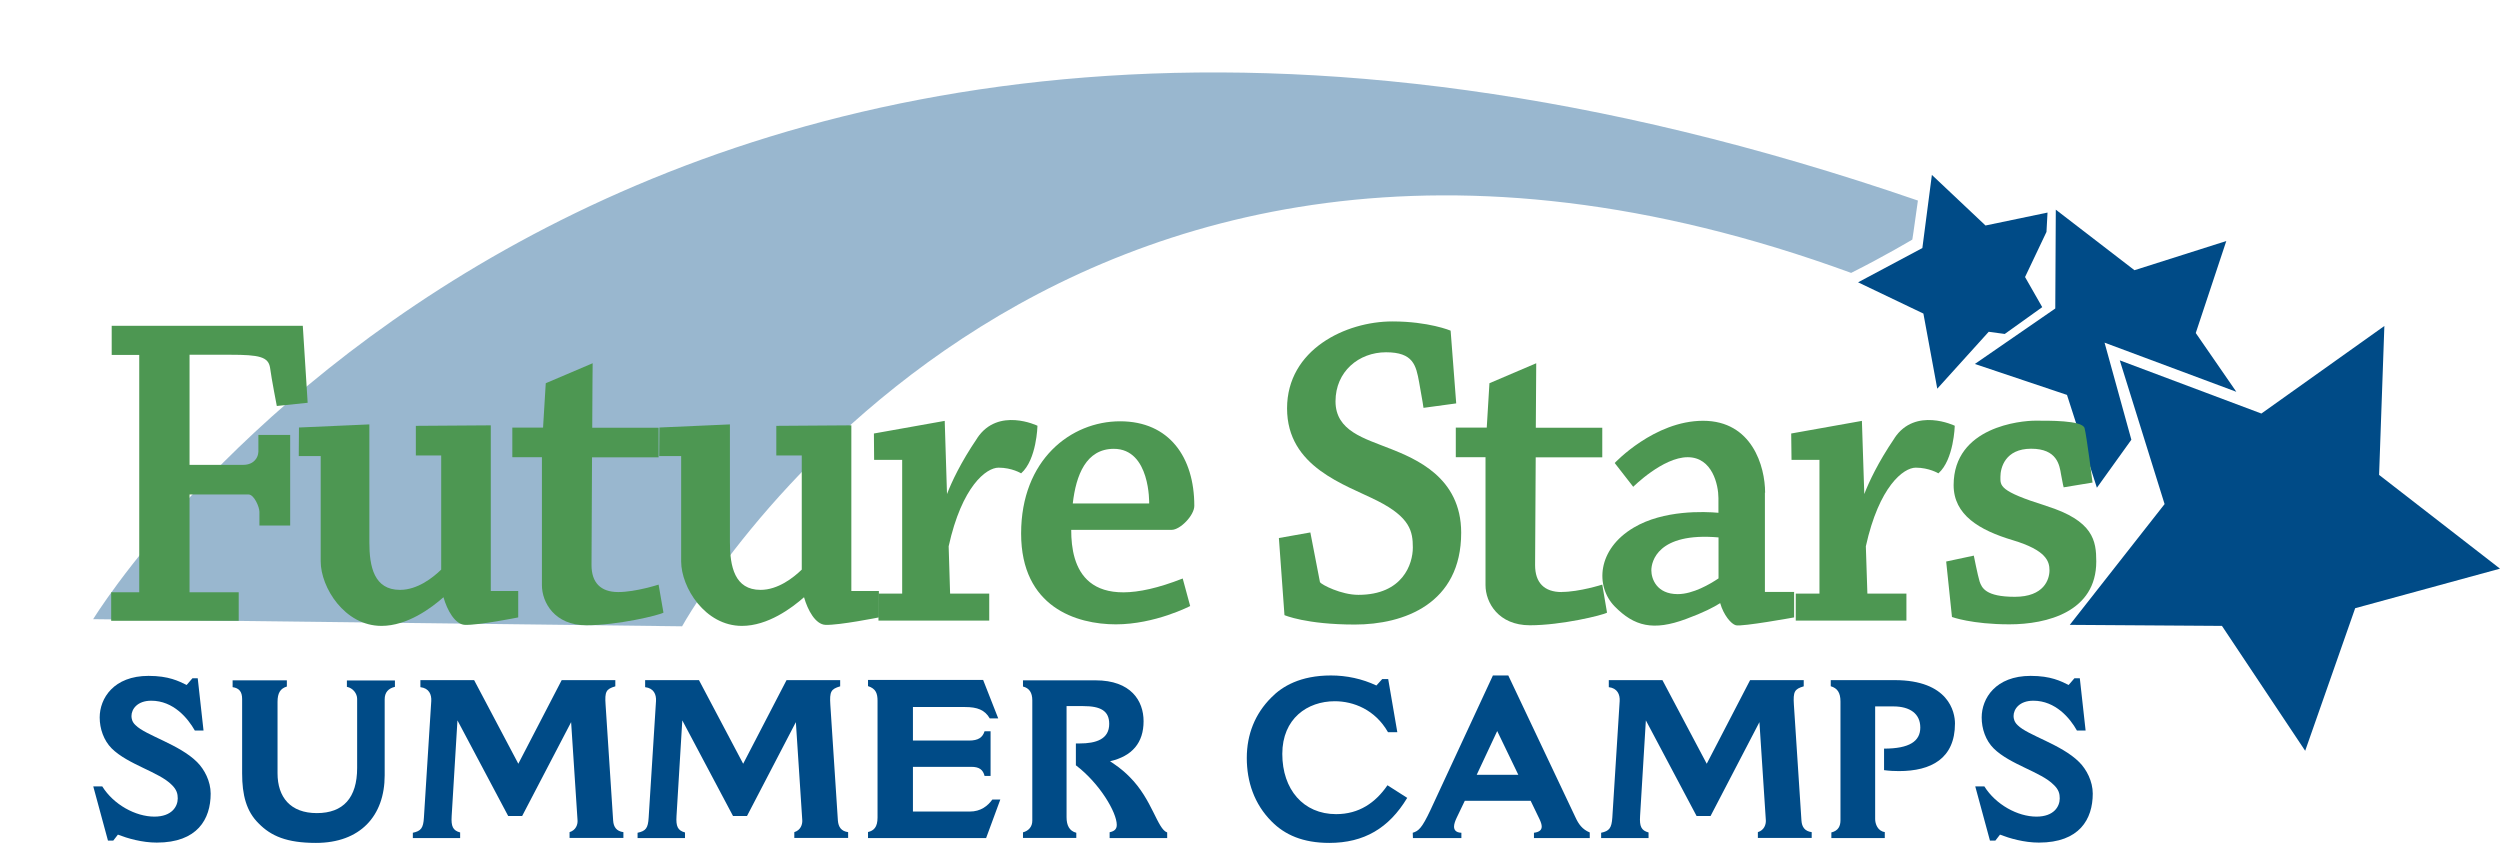
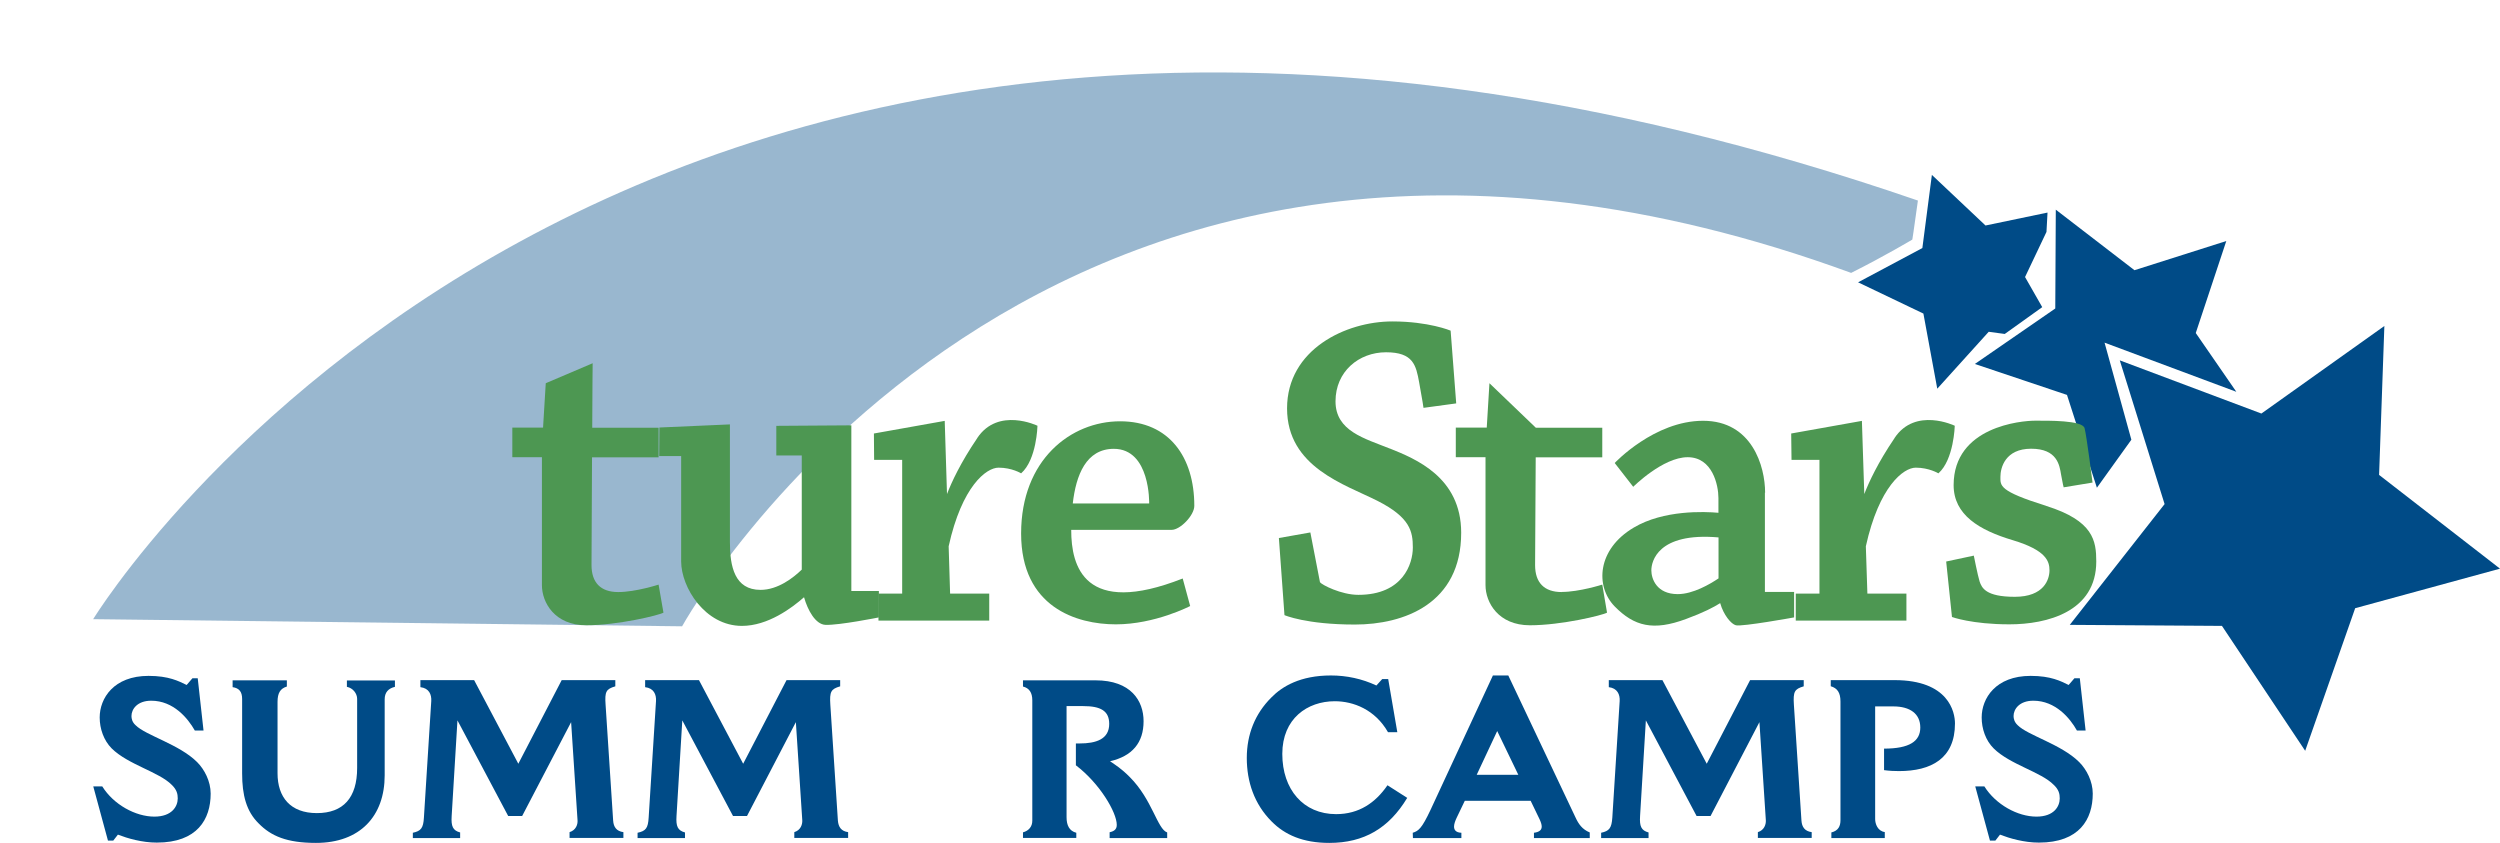
<svg xmlns="http://www.w3.org/2000/svg" width="264" height="89" viewBox="0 0 264 89" fill="none">
  <g clip-path="url(#clip0_172_153)">
    <g opacity="0.4">
      <mask id="mask0_172_153" style="mask-type:luminance" maskUnits="userSpaceOnUse" x="0" y="0" width="213" height="68">
        <path d="M212.37 0H0V67.231H212.37V0Z" fill="white" />
      </mask>
      <g mask="url(#mask0_172_153)">
        <path d="M9.838 65.384C9.838 65.384 65.426 -26.009 202.531 21.179C202.072 24.534 201.941 25.299 201.941 25.299C201.941 25.299 199 27.058 195.48 28.818C109.841 -2.503 72.029 66.138 72.029 66.138L9.849 65.384H9.838Z" fill="#004B87" />
      </g>
    </g>
    <path d="M251.789 34.424L238.803 43.67L223.848 38.053L228.581 53.232L218.568 65.985L234.638 66.094L243.427 79.285L248.707 64.226L264 60.051L251.232 50.15L251.789 34.424Z" fill="#004B87" />
    <path d="M204.007 18.469L209.67 23.813L216.218 22.447L216.108 24.49L213.845 29.255L215.66 32.435L211.703 35.266L210.008 35.036L204.575 41.047L203.111 33.113L196.213 29.812L203.001 26.195L204.007 18.469Z" fill="#004B87" />
    <path d="M217.092 22.141L217.037 32.577L208.544 38.435L218.273 41.702L221.432 51.505L225.072 46.434L222.241 36.184L236.157 41.374L231.872 35.167L235.097 25.452L225.4 28.534L217.092 22.141Z" fill="#004B87" />
-     <path d="M27.274 47.757C27.274 48.227 26.881 49.09 25.668 49.09H20.016V37.462H24.323C27.395 37.462 28.346 37.681 28.521 38.85C28.674 40.02 29.231 42.872 29.231 42.872L32.489 42.533L31.975 34.402H11.795V37.484C11.795 37.484 13.009 37.484 14.703 37.484V62.543H11.741V65.559H25.208V62.543H20.016V52.215H26.236C26.837 52.215 27.395 53.538 27.395 54.051V55.494H30.642V45.932H27.285V47.768L27.274 47.757Z" fill="#4D9752" />
-     <path d="M51.838 44.915L43.913 44.97V48.095H46.591V60.149C45.716 61.002 44.087 62.291 42.24 62.291C39.496 62.291 39.004 59.832 39.004 57.264V44.817L31.571 45.145L31.549 48.161H33.866V59.286C33.866 62.018 36.381 66.094 40.283 66.094C43.016 66.094 45.552 64.204 46.831 63.067C47.225 64.455 48.056 65.941 49.094 65.985C50.548 66.04 54.724 65.198 54.724 65.198V62.411H51.827V44.915H51.838Z" fill="#4D9752" />
    <path d="M89.902 44.915L81.977 44.97V48.095H84.666V60.149C83.791 61.002 82.151 62.291 80.315 62.291C77.582 62.291 77.079 59.832 77.079 57.264V44.817L69.635 45.145L69.613 48.161H71.93V59.286C71.93 62.018 74.445 66.094 78.347 66.094C81.091 66.094 83.616 64.204 84.906 63.067C85.3 64.455 86.12 65.941 87.169 65.985C88.612 66.04 92.81 65.198 92.81 65.198V62.411H89.902V44.915Z" fill="#4D9752" />
    <path d="M65.273 62.521C63.425 62.521 62.464 61.515 62.464 59.679C62.464 58.751 62.485 53.396 62.518 48.292H69.547V45.167H62.54C62.551 41.397 62.584 38.358 62.584 38.358L57.632 40.468L57.347 45.156H54.101V48.281H57.227V61.789C57.227 63.636 58.583 66.029 61.906 66.029C65.229 66.029 69.602 64.969 70.061 64.696L69.547 61.734C69.547 61.734 67.131 62.521 65.284 62.521" fill="#4D9752" />
-     <path d="M164.915 62.521C163.068 62.521 162.106 61.526 162.106 59.679C162.106 58.751 162.139 53.396 162.171 48.292H169.2V45.167H162.182C162.204 41.386 162.226 38.358 162.226 38.358L157.285 40.468L157.001 45.156H153.732V48.281H156.87V61.789C156.87 63.636 158.236 66.029 161.559 66.029C164.882 66.029 169.244 64.969 169.703 64.696L169.2 61.734C169.2 61.734 166.774 62.51 164.915 62.51" fill="#4D9752" />
+     <path d="M164.915 62.521C163.068 62.521 162.106 61.526 162.106 59.679C162.106 58.751 162.139 53.396 162.171 48.292H169.2V45.167H162.182L157.285 40.468L157.001 45.156H153.732V48.281H156.87V61.789C156.87 63.636 158.236 66.029 161.559 66.029C164.882 66.029 169.244 64.969 169.703 64.696L169.2 61.734C169.2 61.734 166.774 62.51 164.915 62.51" fill="#4D9752" />
    <path d="M103.195 46.27C101.435 48.86 100.484 50.926 100.003 52.172L99.762 44.445L92.285 45.778L92.307 48.565H95.269V62.684H92.766V65.537H104.463V62.684H100.331L100.178 57.69C101.577 51.341 104.157 49.385 105.447 49.385C106.868 49.385 107.83 49.986 107.83 49.986C109.481 48.532 109.557 44.959 109.557 44.959C109.557 44.959 105.403 42.948 103.195 46.259" fill="#4D9752" />
    <path d="M200.061 46.27C198.301 48.86 197.35 50.926 196.869 52.172L196.617 44.445L189.151 45.778L189.184 48.565H192.135V62.684H189.632V65.537H201.318V62.684H197.196L197.033 57.69C198.432 51.341 201.023 49.385 202.302 49.385C203.712 49.385 204.696 49.986 204.696 49.986C206.335 48.532 206.423 44.959 206.423 44.959C206.423 44.959 202.258 42.948 200.061 46.259" fill="#4D9752" />
    <path d="M123.725 55.953C124.632 55.953 126.119 54.423 126.119 53.418C126.119 48.281 123.473 44.489 118.281 44.489C113.088 44.489 107.83 48.544 107.83 56.336C107.83 64.127 113.689 65.931 117.833 65.931C121.976 65.931 125.682 63.996 125.682 63.996L124.894 61.089C114.477 65.187 113.121 59.756 113.121 55.997V55.953H123.725ZM117.614 47.396C121.495 47.396 121.353 53.166 121.353 53.166H113.285C113.624 50.183 114.684 47.396 117.625 47.396" fill="#4D9752" />
    <path d="M146.78 47.374C144.09 46.292 141.03 45.527 141.03 42.38C141.03 39.233 143.489 37.2 146.364 37.2C149.239 37.2 149.534 38.566 149.862 40.38C150.201 42.194 150.321 43.069 150.321 43.069L153.776 42.599L153.186 34.916C153.186 34.916 150.879 33.943 147.031 33.943C142.112 33.943 135.914 36.905 135.914 43.123C135.914 49.341 142.035 51.155 145.468 52.893C148.911 54.642 149.196 56.117 149.196 57.822C149.196 59.526 148.157 62.816 143.445 62.816C141.62 62.816 139.565 61.745 139.39 61.483L138.373 56.226L135.05 56.816L135.64 64.958C135.64 64.958 137.903 65.952 143.074 65.952C148.244 65.952 154.301 63.767 154.301 56.259C154.301 50.369 149.447 48.445 146.769 47.363" fill="#4D9752" />
    <path d="M186.396 52.03C186.396 49.232 185.008 44.435 179.848 44.435C174.688 44.435 170.512 48.893 170.512 48.893L172.469 51.407C172.469 51.407 175.596 48.281 178.219 48.281C180.843 48.281 181.466 51.243 181.466 52.587V54.15C180.012 54.019 175.683 53.833 172.524 55.713C168.654 57.997 168.446 61.909 170.501 64.029C172.578 66.149 174.59 66.652 178.055 65.362C179.903 64.685 180.996 64.106 181.652 63.69C182.002 64.936 182.81 65.909 183.313 66.029C183.98 66.193 189.457 65.198 189.457 65.198V62.51H186.374V52.019L186.396 52.03ZM181.477 61.078C180.58 61.679 178.788 62.739 177.17 62.739C174.94 62.739 174.382 61.122 174.382 60.226C174.382 59.33 175.016 56.193 181.477 56.751V61.078Z" fill="#4D9752" />
    <path d="M216.076 53.418C211.069 51.855 211.244 51.297 211.244 50.347C211.244 49.396 211.747 47.385 214.49 47.385C217.234 47.385 217.486 49.112 217.65 50.117C217.825 51.133 217.923 51.461 217.923 51.461L220.973 50.959C220.973 50.959 220.35 46.041 220.131 45.21C219.891 44.369 216.305 44.424 214.895 44.424C213.485 44.424 206.303 45.036 206.303 51.232C206.303 54.368 209.003 55.986 212.556 57.046C216.086 58.106 216.425 59.275 216.425 60.226C216.425 61.177 215.857 63.023 212.763 63.023C209.67 63.023 209.276 62.062 209.046 61.406C208.839 60.729 208.434 58.674 208.434 58.674L205.516 59.297L206.128 65.154C206.128 65.154 208.216 65.93 212.195 65.93C216.174 65.93 221.366 64.597 221.366 59.297C221.366 57.111 221.071 54.991 216.086 53.428" fill="#4D9752" />
    <path d="M10.8 83.044C11.992 84.967 14.32 86.235 16.299 86.235C18.158 86.235 18.77 85.153 18.77 84.312C18.77 83.842 18.671 83.394 18.136 82.88C16.791 81.514 13.512 80.738 11.795 79.033C10.954 78.192 10.527 76.946 10.527 75.766C10.527 73.744 12.003 71.373 15.687 71.373C17.83 71.373 18.879 71.93 19.71 72.334L20.322 71.624H20.88L21.492 77.143H20.573C19.841 75.853 18.322 73.995 15.971 73.995C14.495 73.995 13.883 74.891 13.883 75.613C13.883 75.875 13.949 76.247 14.31 76.574C15.37 77.656 18.934 78.596 20.814 80.476C21.59 81.252 22.246 82.498 22.246 83.809C22.246 86.508 20.836 88.978 16.561 88.978C14.987 88.978 13.468 88.53 12.451 88.137L11.959 88.77H11.402L9.849 83.044H10.812H10.8Z" fill="#004B87" />
    <path d="M24.564 71.843H30.292V72.499C29.592 72.706 29.308 73.198 29.308 74.116V81.656C29.308 84.192 30.674 85.864 33.462 85.864C36.249 85.864 37.714 84.246 37.714 81.099V73.799C37.714 73.231 37.266 72.651 36.632 72.531V71.854H41.704V72.531C41.005 72.695 40.622 73.121 40.622 73.843V81.875C40.622 86.17 38.031 89.011 33.364 89.011C30.292 89.011 28.619 88.29 27.307 86.946C26.017 85.678 25.569 83.962 25.569 81.667V73.81C25.569 73.056 25.263 72.662 24.564 72.564V71.865V71.843Z" fill="#004B87" />
    <path d="M44.383 71.821H50.067L54.735 80.651L59.315 71.821H64.978V72.477C63.994 72.761 63.852 73.045 63.95 74.422L64.748 86.65C64.792 87.328 65.098 87.776 65.831 87.874V88.486H60.146V87.874C60.824 87.667 61.021 87.055 60.988 86.629L60.31 76.258L55.139 86.17H53.664L48.307 76.072L47.695 86.192C47.629 87.251 47.815 87.7 48.591 87.907V88.497H43.596V87.94C44.459 87.754 44.7 87.448 44.765 86.344L45.541 74.039C45.585 73.34 45.312 72.673 44.394 72.564V71.832L44.383 71.821Z" fill="#004B87" />
    <path d="M68.126 71.821H73.811L78.479 80.651L83.059 71.821H88.722V72.477C87.738 72.761 87.596 73.045 87.683 74.422L88.481 86.65C88.536 87.328 88.831 87.776 89.563 87.874V88.486H83.879V87.874C84.557 87.667 84.742 87.055 84.721 86.629L84.043 76.258L78.883 86.17H77.407L72.051 76.072L71.439 86.192C71.373 87.251 71.559 87.7 72.335 87.907V88.497H67.328V87.94C68.203 87.754 68.432 87.448 68.498 86.344L69.274 74.039C69.318 73.34 69.044 72.673 68.126 72.564V71.832V71.821Z" fill="#004B87" />
-     <path d="M91.673 71.799H103.818L105.414 75.864H104.518C104.004 74.968 103.206 74.662 101.905 74.662H96.406V78.203H102.331C103.315 78.203 103.763 77.875 103.971 77.219H104.605V81.94H103.971C103.807 81.285 103.414 80.979 102.583 80.979H96.406V85.7H102.397C103.578 85.7 104.299 85.109 104.791 84.432H105.633L104.135 88.497H91.662V87.863C92.274 87.721 92.668 87.35 92.668 86.334V74.006C92.668 73.252 92.504 72.717 91.662 72.454V71.799H91.673Z" fill="#004B87" />
    <path d="M108.016 71.843H115.69C119.429 71.843 120.762 74.007 120.762 76.159C120.762 78.433 119.571 79.842 117.22 80.389C117.811 80.793 118.423 81.165 119.308 82.061C121.68 84.432 122.216 87.558 123.255 87.907V88.498H117.177V87.885C117.625 87.787 117.931 87.601 117.931 87.11C117.931 85.776 116.116 82.716 113.613 80.815V78.509H114.006C115.745 78.509 117.133 78.061 117.133 76.444C117.133 75.056 116.215 74.564 114.389 74.564H112.629V86.301C112.629 87.142 112.913 87.754 113.657 87.94V88.487H108.027V87.896C108.639 87.733 109.011 87.284 109.011 86.672V73.952C109.011 73.132 108.683 72.662 108.027 72.499V71.843H108.016Z" fill="#004B87" />
    <path d="M148.594 84.268C146.67 87.459 144.036 89.011 140.374 89.011C137.575 89.011 135.673 88.148 134.296 86.76C132.437 84.902 131.661 82.531 131.661 80.039C131.661 77.547 132.536 75.362 134.252 73.657C135.4 72.477 137.324 71.329 140.549 71.329C142.199 71.329 143.839 71.679 145.348 72.389L145.96 71.712H146.594L147.556 77.318H146.572C145.205 74.924 142.91 74.05 140.953 74.05C138.067 74.05 135.411 75.875 135.411 79.613C135.411 83.35 137.619 85.973 141.095 85.973C143.511 85.973 145.249 84.771 146.517 82.924L148.605 84.257L148.594 84.268Z" fill="#004B87" />
    <path d="M158.105 77.198L155.94 81.82H160.335L158.105 77.198ZM157.635 71.329H159.275L166.369 86.312C166.697 87.022 167.08 87.579 167.878 87.907V88.498H161.986V87.94C162.576 87.864 162.805 87.634 162.805 87.284C162.805 87.077 162.718 86.814 162.576 86.508L161.636 84.563H154.683L153.809 86.388C153.688 86.651 153.546 87 153.546 87.284C153.546 87.634 153.732 87.918 154.322 87.94V88.498H149.206L149.185 87.94C149.819 87.754 150.168 87.416 151.043 85.569L157.646 71.34L157.635 71.329Z" fill="#004B87" />
    <path d="M169.867 71.821H175.552L180.231 80.651L184.811 71.821H190.473V72.477C189.49 72.761 189.348 73.045 189.435 74.422L190.233 86.65C190.277 87.328 190.583 87.776 191.315 87.874V88.486H185.631V87.874C186.309 87.667 186.494 87.055 186.473 86.629L185.795 76.258L180.635 86.17H179.159L173.803 76.072L173.191 86.192C173.125 87.251 173.311 87.7 174.087 87.907V88.497H169.08V87.94C169.944 87.754 170.184 87.448 170.261 86.344L171.037 74.039C171.081 73.34 170.796 72.673 169.889 72.564V71.832L169.867 71.821Z" fill="#004B87" />
    <path d="M193.327 71.821H200.061C205.789 71.821 206.445 75.198 206.445 76.4C206.445 80.104 203.93 81.427 200.531 81.427C200.039 81.427 199.525 81.405 198.956 81.328V79.055C201.635 79.055 202.783 78.279 202.783 76.826C202.783 75.373 201.7 74.597 199.94 74.597H198.016V86.498C198.016 86.989 198.279 87.765 199.033 87.864V88.497H193.392V87.907C194.147 87.722 194.354 87.208 194.354 86.618V74.083C194.354 73.143 194.026 72.673 193.327 72.466V71.832V71.821Z" fill="#004B87" />
    <path d="M209.549 83.044C210.752 84.967 213.069 86.235 215.048 86.235C216.906 86.235 217.508 85.153 217.508 84.312C217.508 83.842 217.42 83.394 216.873 82.88C215.54 81.514 212.249 80.738 210.533 79.033C209.68 78.192 209.265 76.946 209.265 75.766C209.265 73.744 210.741 71.373 214.436 71.373C216.578 71.373 217.628 71.93 218.448 72.334L219.06 71.624H219.628L220.24 77.143H219.322C218.601 75.853 217.07 73.995 214.72 73.995C213.244 73.995 212.632 74.891 212.632 75.613C212.632 75.875 212.709 76.247 213.058 76.574C214.119 77.656 217.682 78.596 219.563 80.476C220.339 81.252 220.995 82.498 220.995 83.809C220.995 86.508 219.585 88.978 215.31 88.978C213.736 88.978 212.217 88.53 211.2 88.137L210.708 88.77H210.14L208.587 83.044H209.549Z" fill="#004B87" />
  </g>
  <defs>
    <clipPath id="clip0_172_153">
      <rect width="264" height="89" fill="white" />
    </clipPath>
  </defs>
</svg>